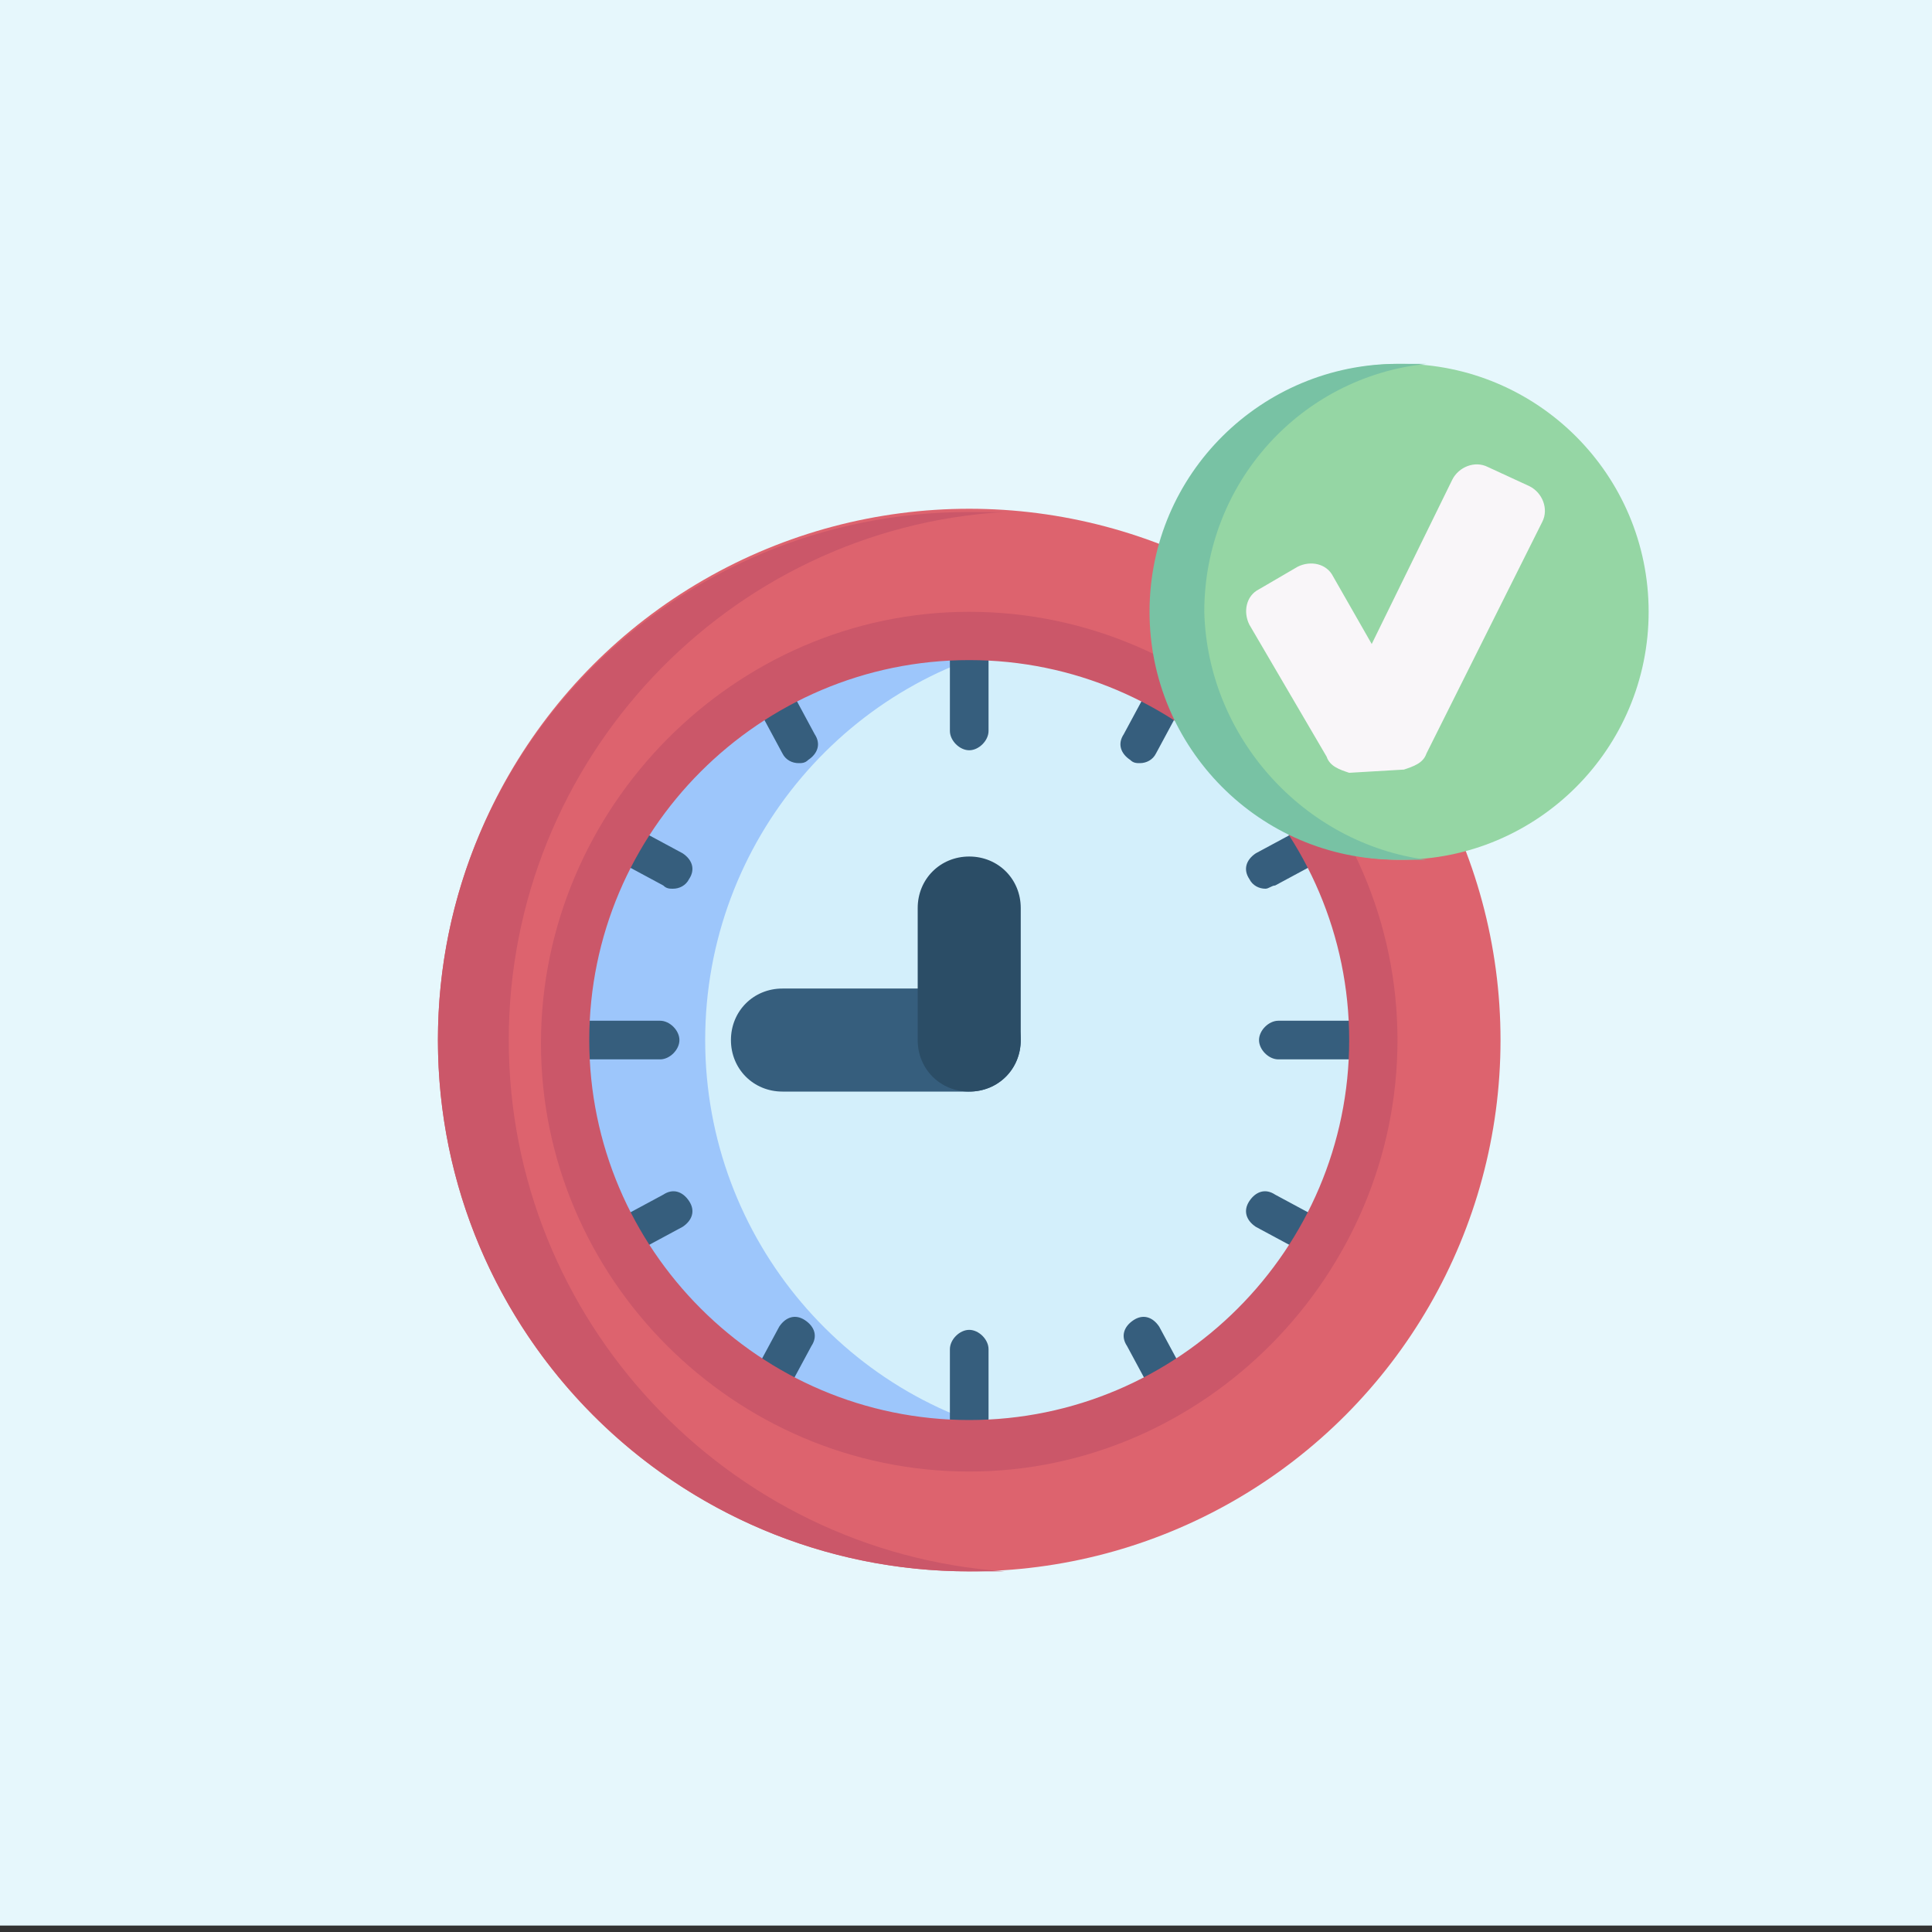
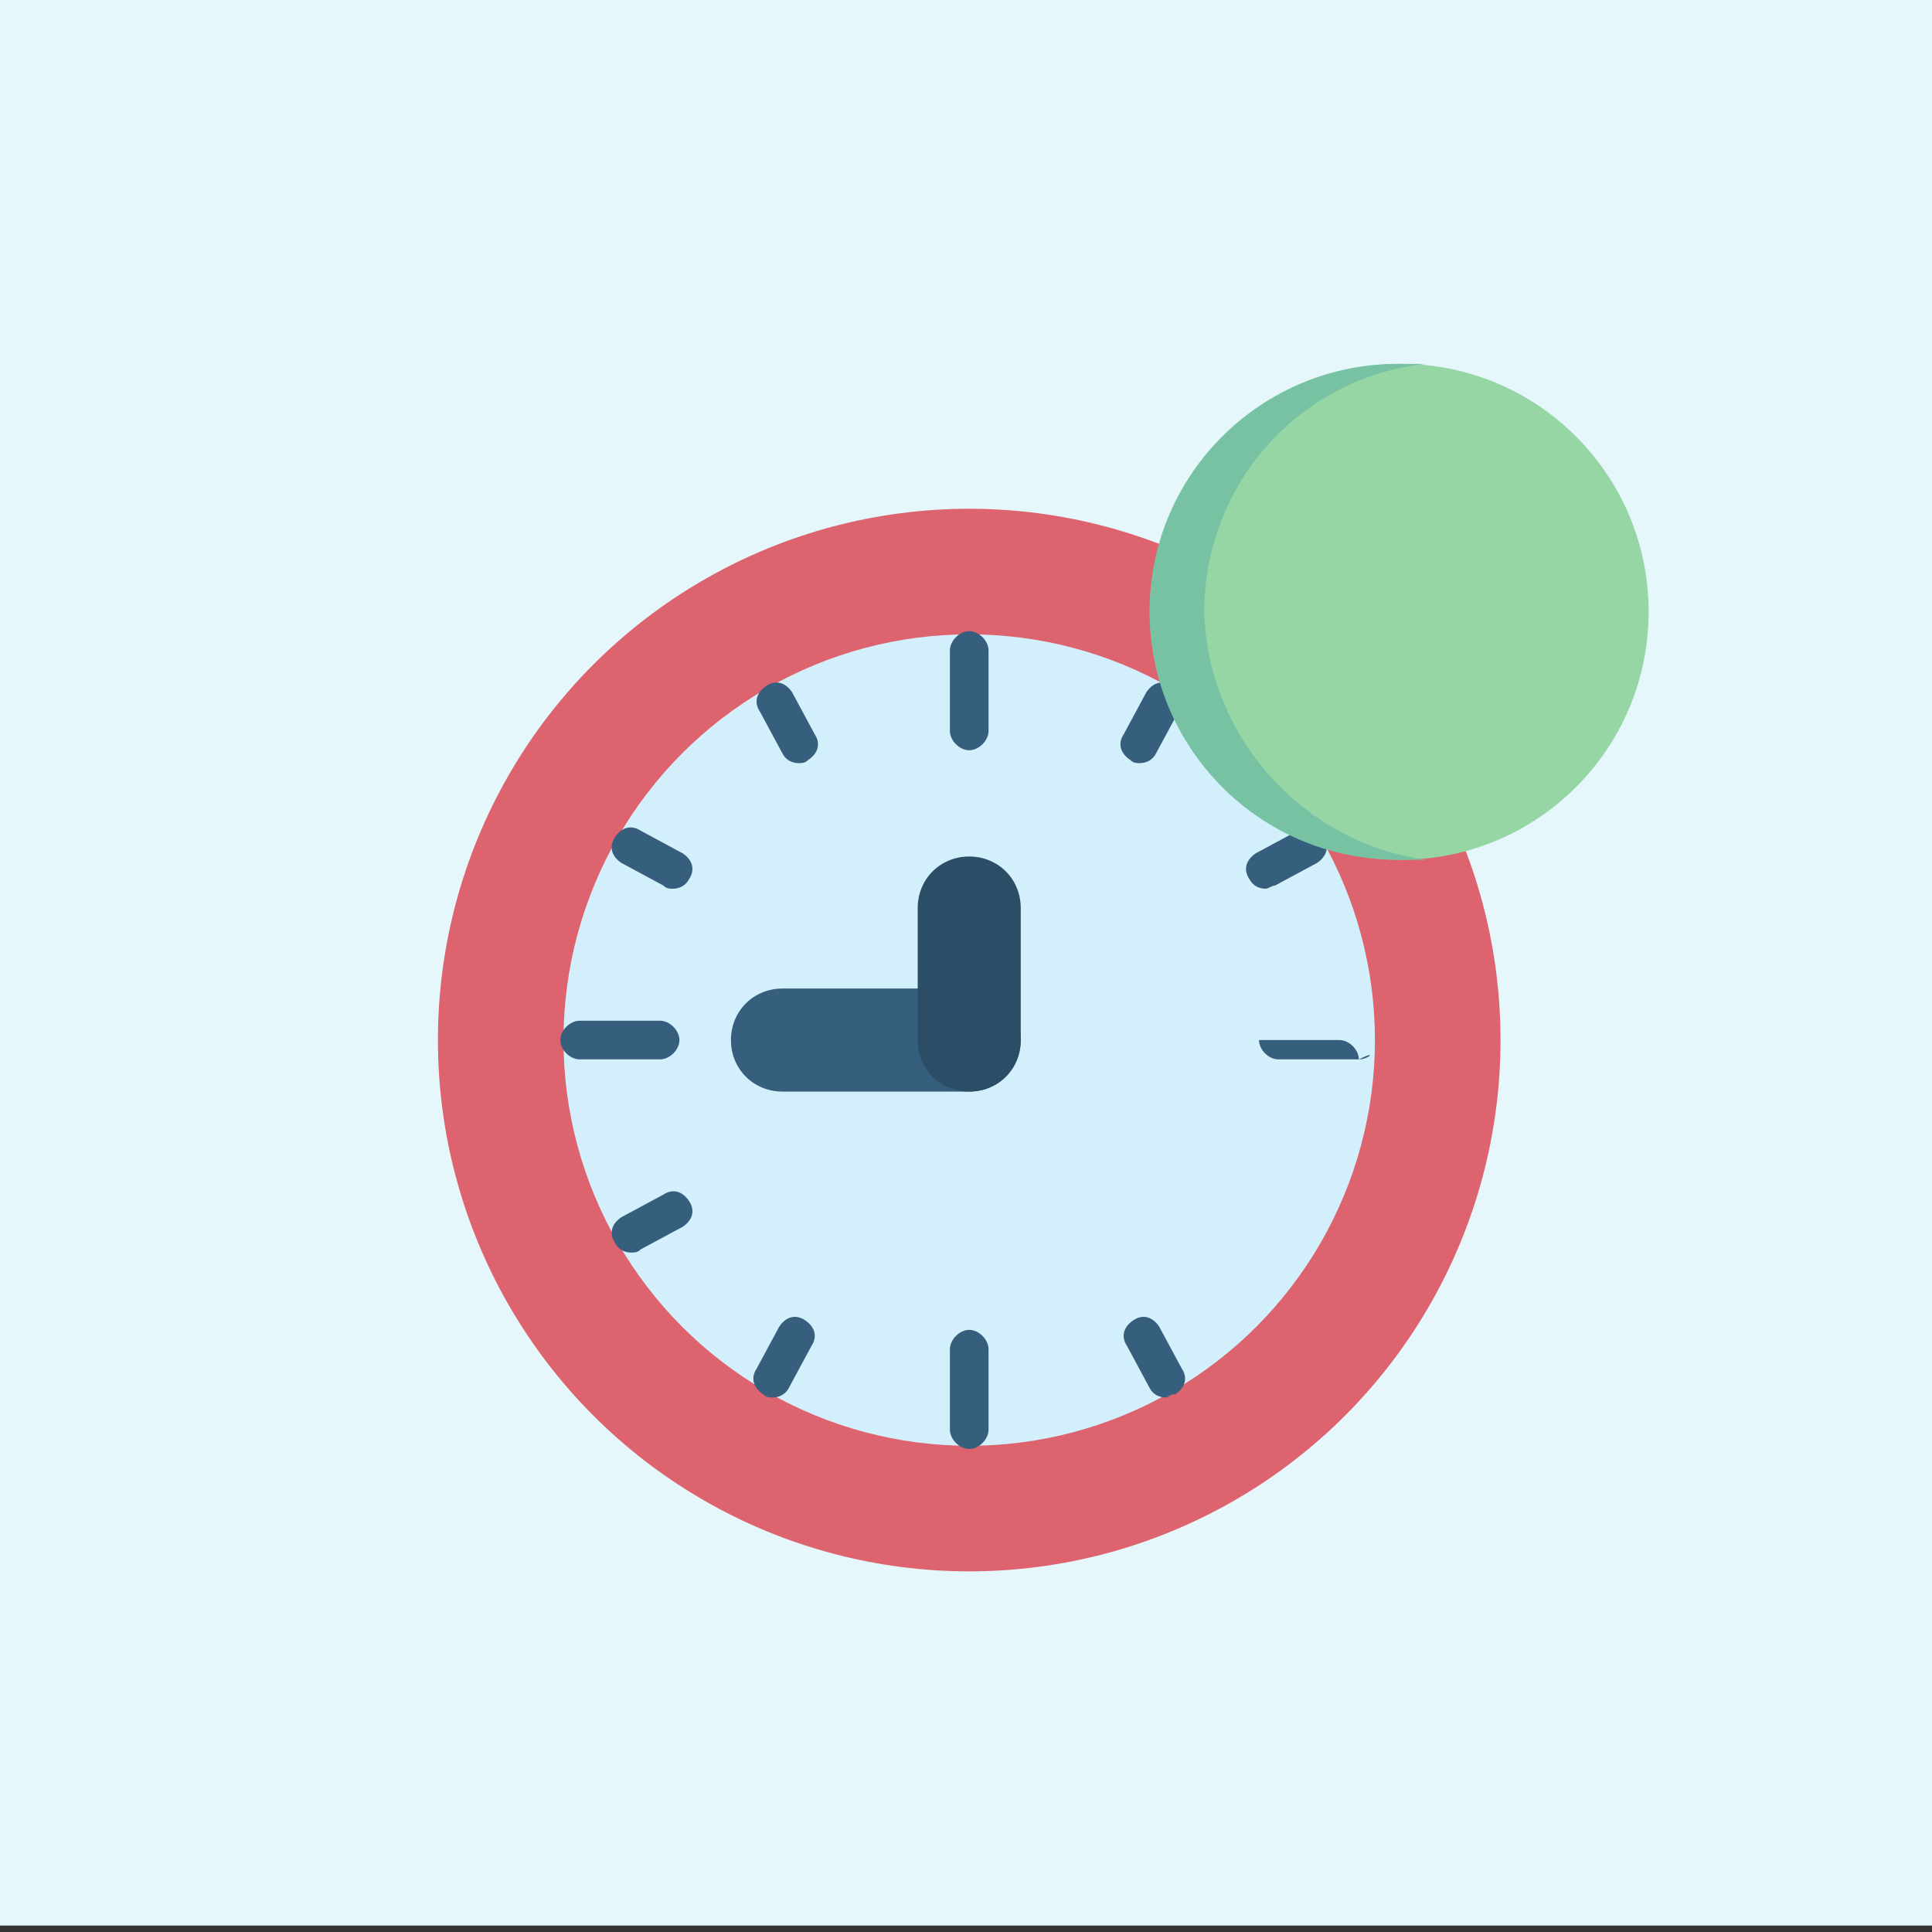
<svg xmlns="http://www.w3.org/2000/svg" version="1.1" id="Capa_1" x="0px" y="0px" width="60px" height="60px" viewBox="0 0 60 60" style="enable-background:new 0 0 60 60;" xml:space="preserve">
  <rect x="0" y="0" width="60" height="60" fill="#333333" stroke="none" />
  <style type="text/css">
	.st0{fill:#E6F7FC;}
	.st1{fill:#DD636E;}
	.st2{fill:#CB5769;}
	.st3{fill:#D3EFFB;}
	.st4{fill:#9DC6FB;}
	.st5{fill:#365E7D;}
	.st6{fill:#2B4D66;}
	.st7{fill:#95D6A4;}
	.st8{fill:#78C2A4;}
	.st9{fill:#F9F6F9;}
</style>
  <rect x="0" class="st0" width="60" height="59.8" />
  <g>
    <g>
      <circle class="st1" cx="30.1" cy="32.3" r="16.5" />
-       <path class="st2" d="M31.2,48.8c-0.3,0-0.7,0-1.1,0c-9.1,0-16.5-7.4-16.5-16.5S21,15.9,30.1,15.9c0.4,0,0.7,0,1.1,0    c-8.6,0.5-15.4,7.7-15.4,16.4S22.6,48.2,31.2,48.8z" />
      <circle class="st3" cx="30.1" cy="32.3" r="12.6" />
-       <path class="st4" d="M32.3,44.7c-0.7,0.1-1.4,0.2-2.1,0.2c-6.9,0-12.6-5.6-12.6-12.6s5.6-12.6,12.6-12.6c0.7,0,1.4,0.1,2.1,0.2    c-5.9,1-10.4,6.2-10.4,12.4S26.4,43.7,32.3,44.7L32.3,44.7z" />
      <path class="st5" d="M30.1,33.9h-5.8c-0.9,0-1.6-0.7-1.6-1.6c0-0.9,0.7-1.6,1.6-1.6h5.8c0.9,0,1.6,0.7,1.6,1.6    C31.7,33.2,31,33.9,30.1,33.9z" />
      <path class="st6" d="M30.1,33.9c-0.9,0-1.6-0.7-1.6-1.6v-4.1c0-0.9,0.7-1.6,1.6-1.6s1.6,0.7,1.6,1.6v4.1    C31.7,33.2,31,33.9,30.1,33.9z" />
      <g>
        <g>
          <path class="st5" d="M30.1,23.3c-0.3,0-0.6-0.3-0.6-0.6v-2.5c0-0.3,0.3-0.6,0.6-0.6c0.3,0,0.6,0.3,0.6,0.6v2.5      C30.7,23,30.4,23.3,30.1,23.3z" />
          <path class="st5" d="M30.1,45c-0.3,0-0.6-0.3-0.6-0.6v-2.5c0-0.3,0.3-0.6,0.6-0.6c0.3,0,0.6,0.3,0.6,0.6v2.5      C30.7,44.7,30.4,45,30.1,45L30.1,45z" />
        </g>
        <g>
-           <path class="st5" d="M42.2,32.9h-2.5c-0.3,0-0.6-0.3-0.6-0.6s0.3-0.6,0.6-0.6h2.5c0.3,0,0.6,0.3,0.6,0.6      C42.8,32.6,42.5,32.9,42.2,32.9z" />
+           <path class="st5" d="M42.2,32.9h-2.5c-0.3,0-0.6-0.3-0.6-0.6h2.5c0.3,0,0.6,0.3,0.6,0.6      C42.8,32.6,42.5,32.9,42.2,32.9z" />
          <path class="st5" d="M20.5,32.9H18c-0.3,0-0.6-0.3-0.6-0.6s0.3-0.6,0.6-0.6h2.5c0.3,0,0.6,0.3,0.6,0.6      C21.1,32.6,20.8,32.9,20.5,32.9z" />
        </g>
        <g>
          <path class="st5" d="M39.3,27.6c-0.2,0-0.4-0.1-0.5-0.3c-0.2-0.3-0.1-0.6,0.2-0.8l1.3-0.7c0.3-0.2,0.6-0.1,0.8,0.2      c0.2,0.3,0.1,0.6-0.2,0.8l-1.3,0.7C39.5,27.5,39.4,27.6,39.3,27.6L39.3,27.6z" />
          <path class="st5" d="M19.6,38.9c-0.2,0-0.4-0.1-0.5-0.3c-0.2-0.3-0.1-0.6,0.2-0.8l1.3-0.7c0.3-0.2,0.6-0.1,0.8,0.2      c0.2,0.3,0.1,0.6-0.2,0.8l-1.3,0.7C19.8,38.9,19.7,38.9,19.6,38.9z" />
        </g>
        <g>
          <path class="st5" d="M35.4,23.7c-0.1,0-0.2,0-0.3-0.1c-0.3-0.2-0.4-0.5-0.2-0.8l0.7-1.3c0.2-0.3,0.5-0.4,0.8-0.2      c0.3,0.2,0.4,0.5,0.2,0.8l-0.7,1.3C35.8,23.6,35.6,23.7,35.4,23.7L35.4,23.7z" />
          <path class="st5" d="M24,43.4c-0.1,0-0.2,0-0.3-0.1c-0.3-0.2-0.4-0.5-0.2-0.8l0.7-1.3c0.2-0.3,0.5-0.4,0.8-0.2s0.4,0.5,0.2,0.8      l-0.7,1.3C24.4,43.3,24.2,43.4,24,43.4z" />
        </g>
        <g>
          <path class="st5" d="M24.8,23.7c-0.2,0-0.4-0.1-0.5-0.3l-0.7-1.3c-0.2-0.3-0.1-0.6,0.2-0.8c0.3-0.2,0.6-0.1,0.8,0.2l0.7,1.3      c0.2,0.3,0.1,0.6-0.2,0.8C25,23.7,24.9,23.7,24.8,23.7L24.8,23.7z" />
          <path class="st5" d="M36.2,43.4c-0.2,0-0.4-0.1-0.5-0.3l-0.7-1.3c-0.2-0.3-0.1-0.6,0.2-0.8c0.3-0.2,0.6-0.1,0.8,0.2l0.7,1.3      c0.2,0.3,0.1,0.6-0.2,0.8C36.3,43.3,36.3,43.4,36.2,43.4z" />
        </g>
        <g>
          <path class="st5" d="M20.9,27.6c-0.1,0-0.2,0-0.3-0.1l-1.3-0.7c-0.3-0.2-0.4-0.5-0.2-0.8c0.2-0.3,0.5-0.4,0.8-0.2l1.3,0.7      c0.3,0.2,0.4,0.5,0.2,0.8C21.3,27.5,21.1,27.6,20.9,27.6L20.9,27.6z" />
-           <path class="st5" d="M40.6,38.9c-0.1,0-0.2,0-0.3-0.1L39,38.1c-0.3-0.2-0.4-0.5-0.2-0.8c0.2-0.3,0.5-0.4,0.8-0.2l1.3,0.7      c0.3,0.2,0.4,0.5,0.2,0.8C41,38.8,40.8,38.9,40.6,38.9z" />
        </g>
      </g>
-       <path class="st2" d="M30.1,45.7c-7.3,0-13.3-6-13.3-13.3S22.8,19,30.1,19s13.3,6,13.3,13.3S37.4,45.7,30.1,45.7L30.1,45.7z     M30.1,20.5c-6.5,0-11.8,5.3-11.8,11.8s5.3,11.8,11.8,11.8c6.5,0,11.8-5.3,11.8-11.8S36.6,20.5,30.1,20.5L30.1,20.5z" />
    </g>
    <g>
      <circle class="st7" cx="43.5" cy="19" r="7.7" />
      <path class="st8" d="M44.3,26.7c-0.3,0-0.6,0-0.9,0c-4.3,0-7.7-3.5-7.7-7.7c0-4.3,3.5-7.7,7.7-7.7c0.3,0,0.6,0,0.9,0    c-3.9,0.4-6.9,3.7-6.9,7.7C37.5,22.9,40.5,26.2,44.3,26.7z" />
-       <path class="st9" d="M41.2,23.5l-2.4-4.1c-0.2-0.4-0.1-0.9,0.3-1.1l1.2-0.7c0.4-0.2,0.9-0.1,1.1,0.3l1.2,2.1l2.5-5.1    c0.2-0.4,0.7-0.6,1.1-0.4l1.3,0.6c0.4,0.2,0.6,0.7,0.4,1.1l-3.6,7.2c-0.1,0.3-0.4,0.4-0.7,0.5l-1.7,0.1    C41.6,23.9,41.3,23.8,41.2,23.5L41.2,23.5z" />
    </g>
  </g>
</svg>